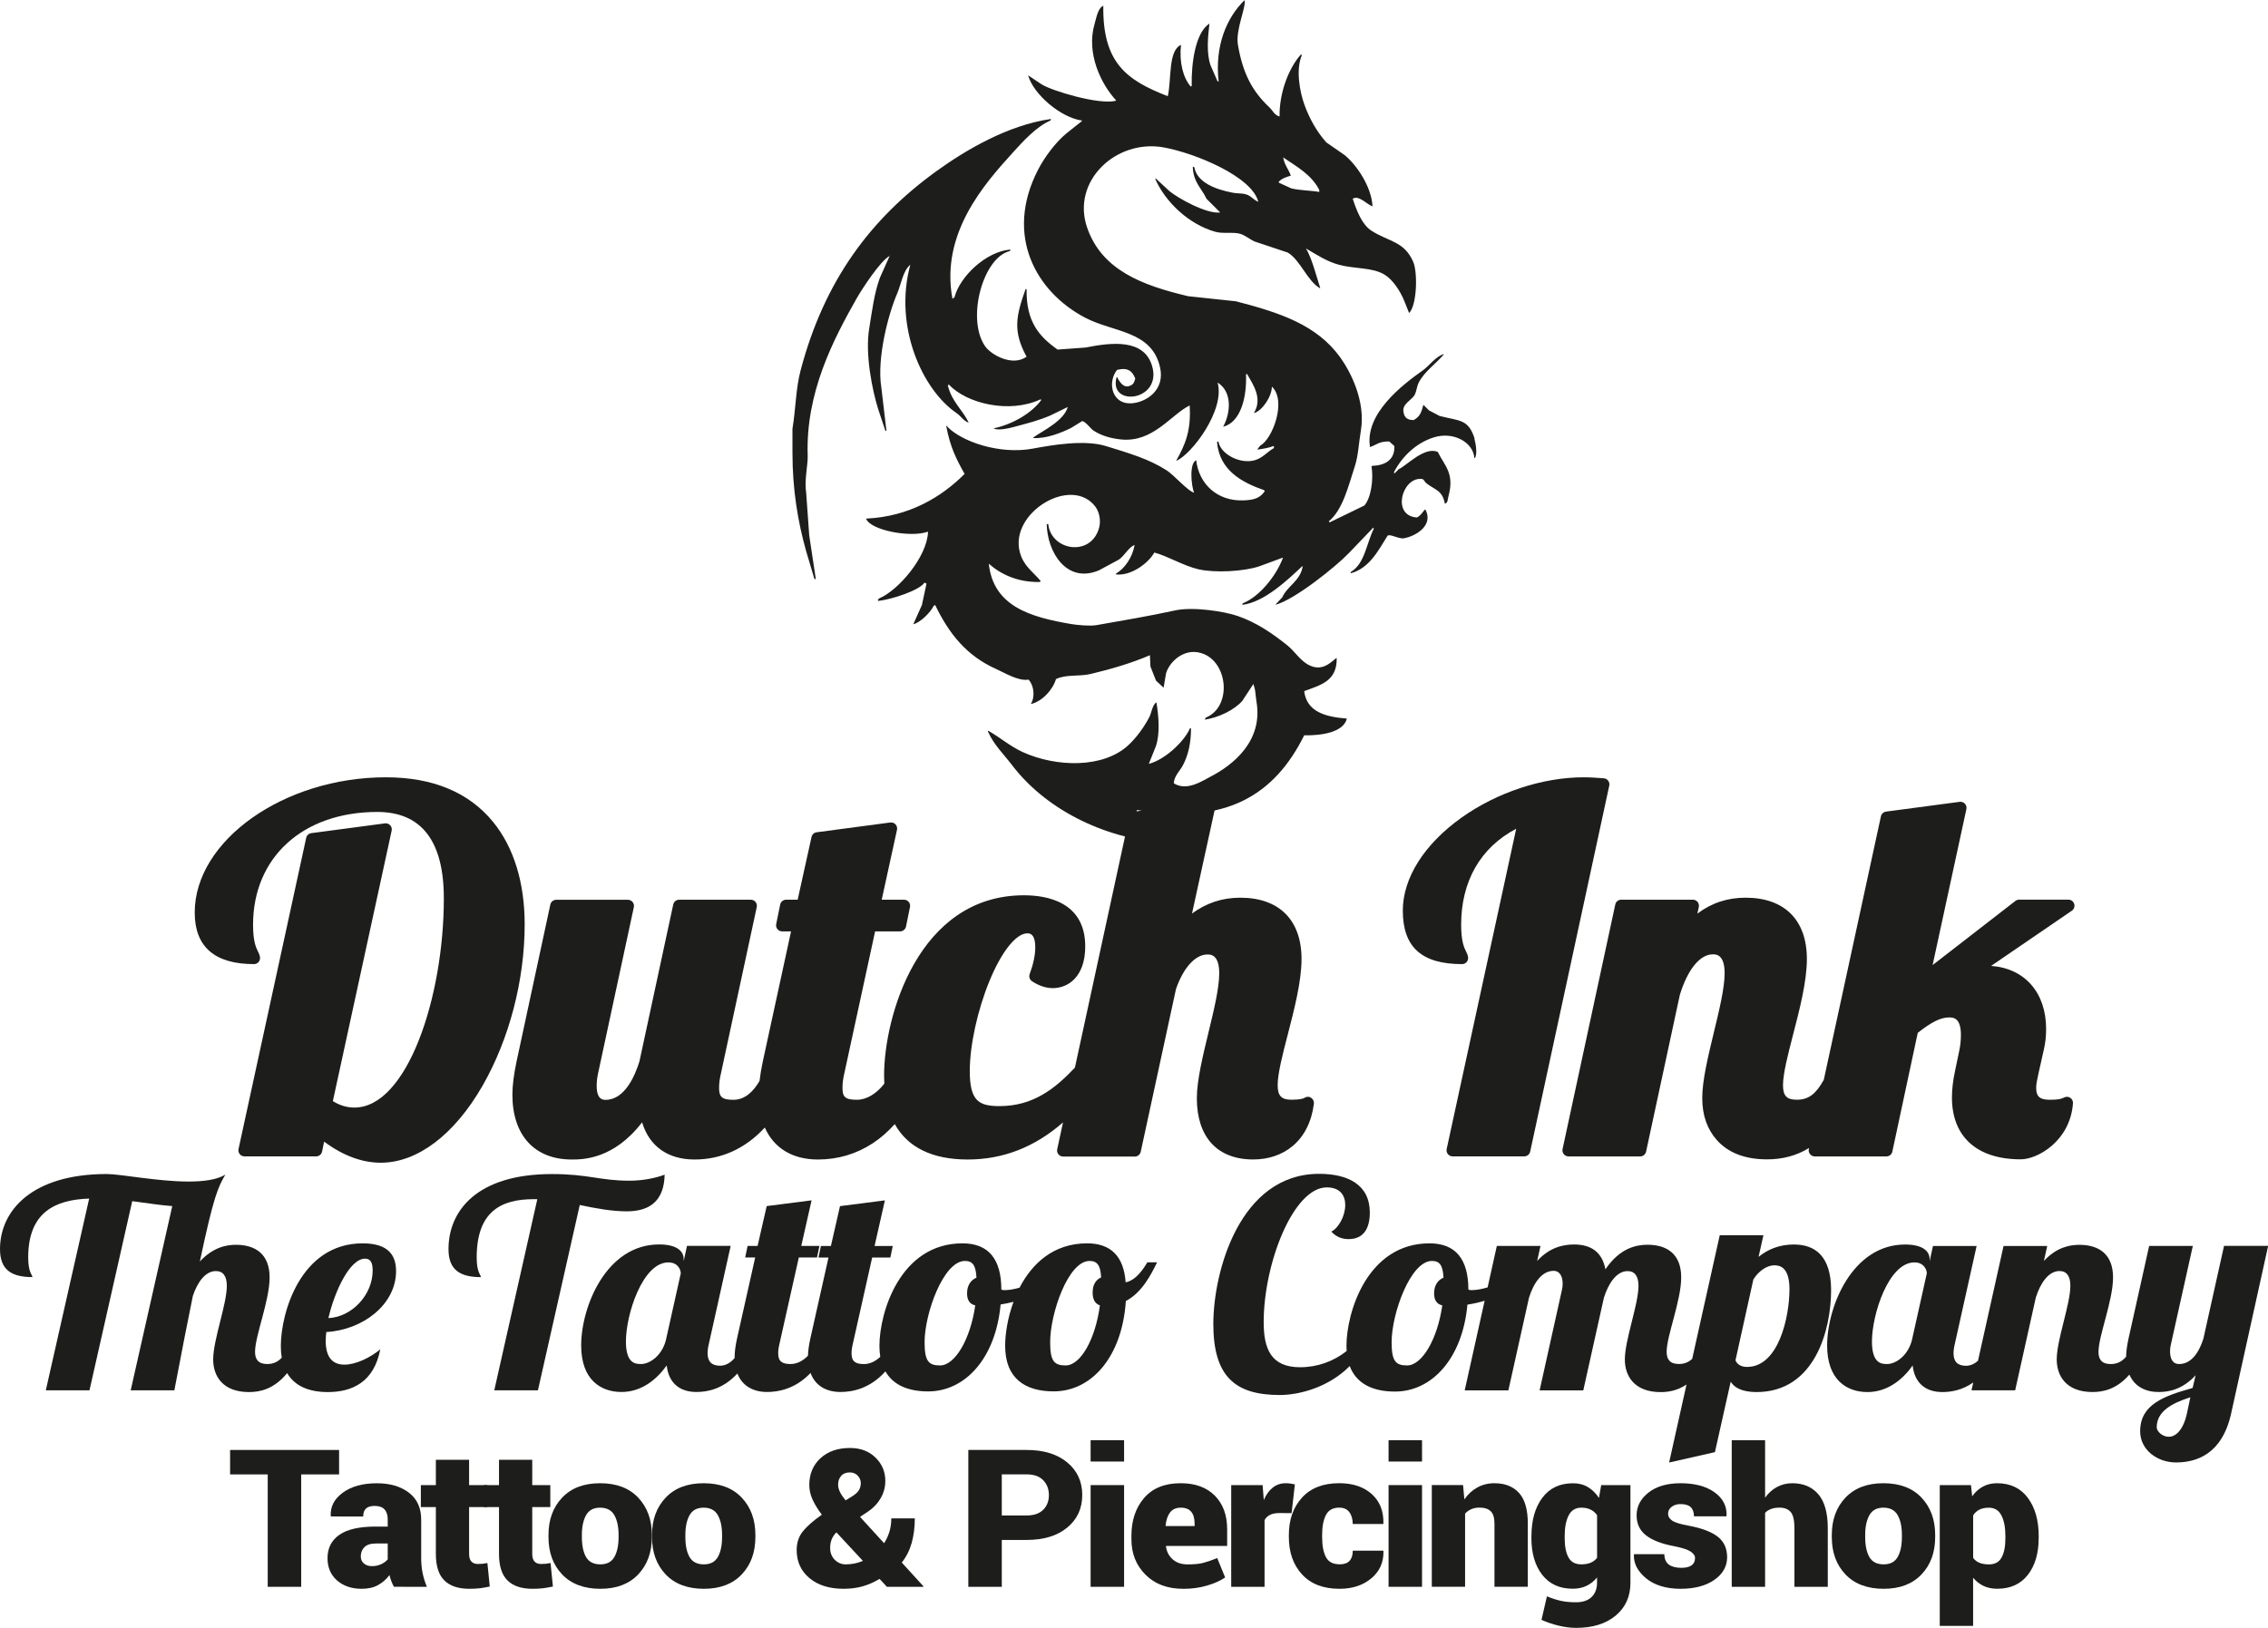
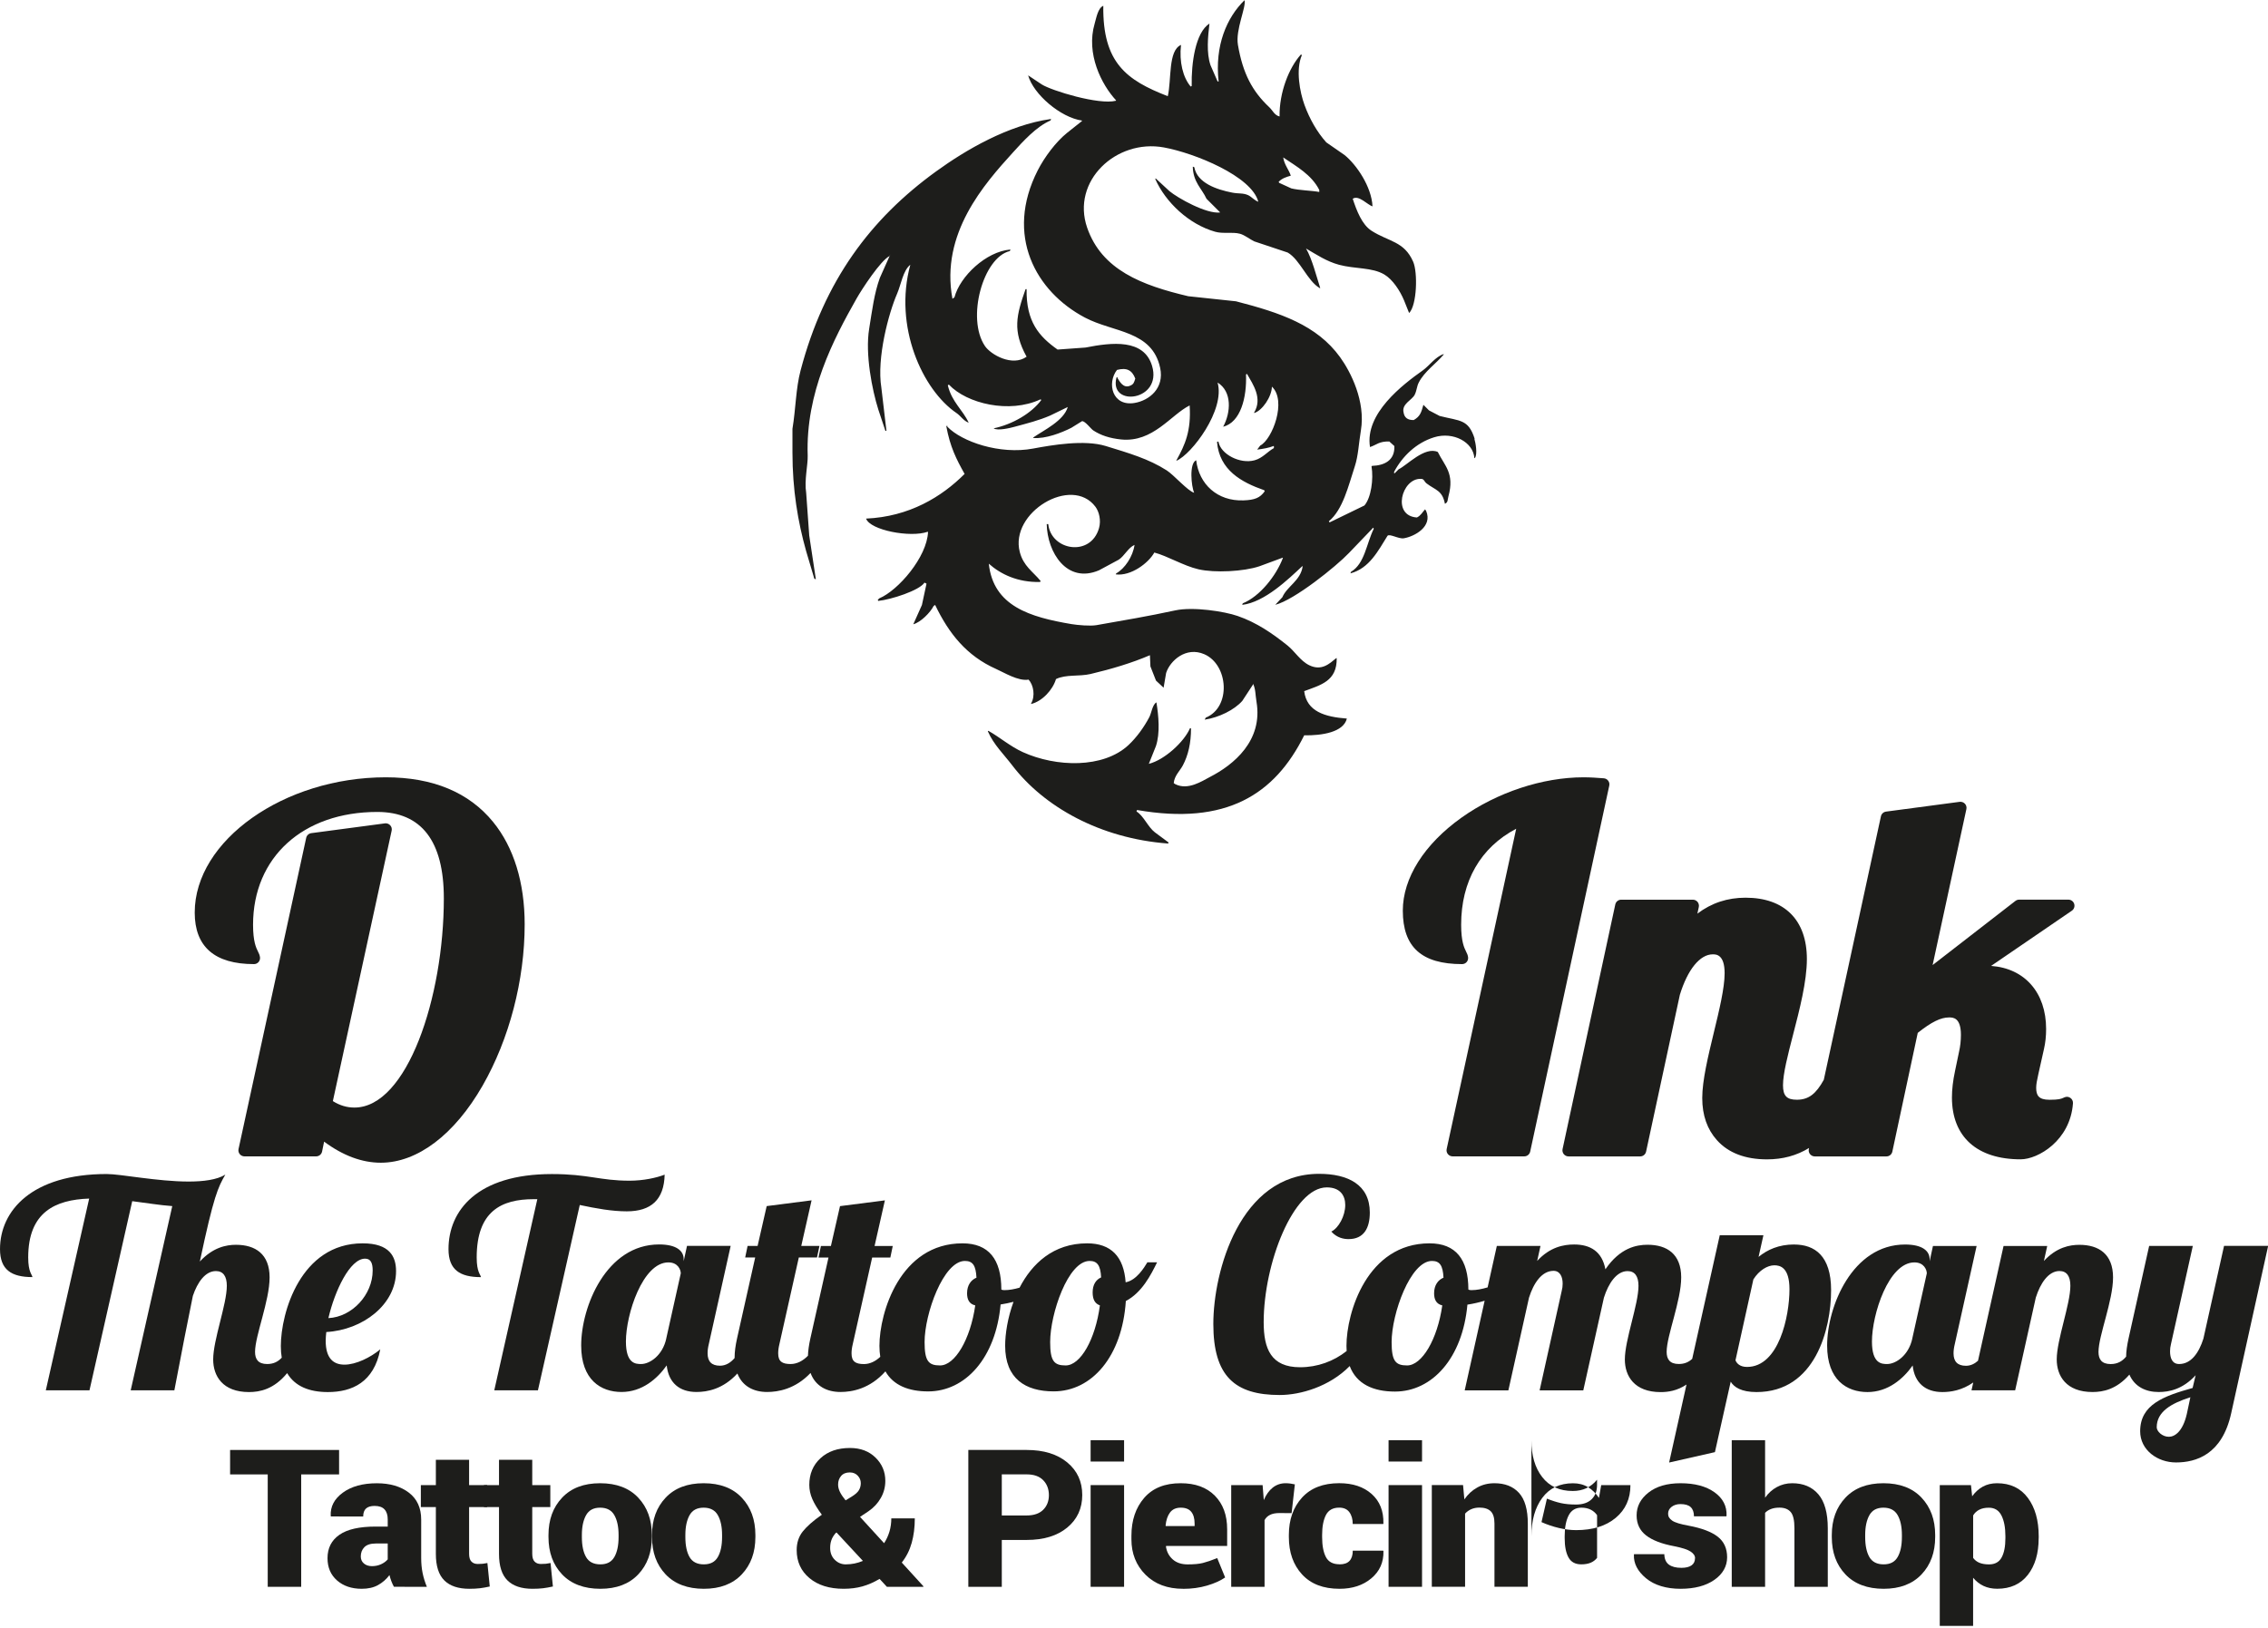
<svg xmlns="http://www.w3.org/2000/svg" id="uuid-6fe1787b-165b-43c1-9423-46bb60c08678" viewBox="0 0 593.67 426.22">
  <defs>
    <style>.uuid-05c0a85a-9f4c-43e9-965a-60fb3418c533{fill:#1d1d1b;}</style>
  </defs>
  <path class="uuid-05c0a85a-9f4c-43e9-965a-60fb3418c533" d="M386.01,114.89c-1.65-5.19-3.82-4.61-9.17-5.98-.93-.49-1.86-.98-2.79-1.46-.49-.49-.97-.98-1.46-1.46-.57,2.06-.88,3.04-2.53,3.99-1.6.03-2.45-.63-2.66-1.99-.55-2.25,2.24-3.24,2.92-4.65.57-1.18.51-2.12,1.06-3.19,1.47-2.88,4.5-4.91,6.51-7.31v-.13c-2.17.69-3.71,3.02-5.45,4.26-5.27,3.74-15.25,11.3-13.83,20.08,1.72-.56,2.35-1.52,5.05-1.46.44.4.89.8,1.33,1.2.14,3.73-2.55,5.08-5.85,5.19-.04.04-.09.09-.13.13.57,3.35-.12,8.22-1.86,10.24-3.01,1.46-6.03,2.93-9.04,4.39h-.13c-.04-.09-.09-.18-.13-.27,3.69-3.05,5.11-9.3,6.78-14.36.92-2.79,1.03-6.03,1.6-9.44,1.25-7.59-2.66-15.29-5.45-19.15-6.08-8.42-15.67-11.64-27.25-14.63-4.17-.44-8.33-.89-12.5-1.33-12.13-2.86-22.63-6.87-26.46-17.95-4.21-12.22,7.62-23.28,20.07-21.01,8.05,1.47,23.03,7.54,24.73,14.23-1.07-.4-1.75-1.31-2.66-1.73-1.34-.61-2.45-.34-4.12-.66-4.15-.8-9.2-2.53-9.97-6.65-.09-.04-.18-.09-.27-.13h-.13c.11,4.07,2.35,5.66,3.59,8.38,1.2,1.2,2.39,2.39,3.59,3.59-3.59.46-11.08-3.76-13.29-5.59-1.2-1.11-2.39-2.22-3.59-3.32-.04.04-.09.09-.13.13,2.7,6.12,8.82,11.88,15.69,13.83,2.07.59,4.51-.01,6.51.53,1.21.33,2.65,1.49,3.72,1.99,2.92.98,5.85,1.95,8.77,2.93,3.27,1.92,5.11,7.41,8.38,9.31h.13c-1.02-3.14-2.12-7.62-3.72-10.37,2.68,1.55,5.32,3.36,8.64,4.26,4.15,1.11,8.66.65,11.83,2.53,2.23,1.32,4.14,4.29,5.18,6.78.44,1.11.89,2.22,1.33,3.32,2.05-2.02,2.29-10.62,1.06-13.43-2.36-5.39-6.35-5.2-10.9-8.11-2.51-1.61-3.9-5.27-4.92-8.38,1.58-1.07,3.87,1.62,5.18,1.99-.25-5.14-4.17-10.88-7.31-13.43-1.6-1.11-3.19-2.22-4.79-3.32-2.42-2.71-4.36-6.11-5.72-9.84-1.18-3.24-2.34-9.19-.66-13.03-.09-.04-.18-.09-.27-.13-3.1,3.42-5.68,9.91-5.58,16.22-1.33-.31-1.81-1.59-2.66-2.39-4.47-4.2-6.95-8.83-8.24-16.36-.68-3.97,2.21-9.88,1.73-11.7-4.65,4.53-7.84,11.91-6.78,21.28h-.27c-.62-1.42-1.24-2.84-1.86-4.26-1.1-3.24-.68-7.47-.27-10.9-3.67,2.32-4.78,10.33-4.65,16.36l-.27.13c-2.02-2.38-3.03-6.46-2.53-10.9-3.42,1.48-2.45,9.1-3.46,13.43-10.81-4.19-17.08-8.75-16.88-23.67-1.41.59-1.8,3.08-2.26,4.65-2.33,7.9,1.8,15.99,5.58,20.08v.13c-4.47,1.16-16.84-2.64-19.41-4.26-1.2-.8-2.39-1.6-3.59-2.39,1.38,4.94,8.47,11.03,14.09,11.84v.13c-1.29,1.02-2.57,2.04-3.86,3.06-2.95,2.36-5.94,6.37-7.71,9.84-8.69,17.03-.53,31.76,12.36,38.56,7.49,3.95,17.56,3.33,19.68,13.16,1.15,5.36-2.88,8.53-6.65,9.18-5.88,1.01-7.35-5.15-4.65-8.64,2.56-.67,3.94.06,4.79,2.26-.3.97-.42,1.5-1.33,1.86-1.79.8-2.74-1.07-3.32-1.99v-.27c-.09.04-.18.09-.27.13-2.07,7.88,12.08,6.15,9.31-3.06-2.13-7.09-10.45-6.17-17.42-4.79-2.44.18-4.87.35-7.31.53-4.84-3.42-8.25-7.29-8.11-15.82h-.27c-2.42,6.85-3.46,10.92.27,17.69-3.75,2.69-9.38-.55-10.9-2.79-4.91-7.25-.48-23.24,6.51-24.87.04-.09.09-.18.13-.27v-.13c-6.36.53-13.17,7.01-14.62,12.5-.18.13-.35.27-.53.4-3.2-17.11,8.38-30.1,15.82-38.3,2.58-2.85,6.16-6.82,9.84-8.38.04-.09.09-.18.13-.27v-.13c-11.23,1.57-22.4,8.16-30.04,13.7-17.19,12.44-29.3,28.62-35.5,52.13-1.27,4.82-1.25,9.97-2.13,15.29v6.25c0,9.64,1.41,18.08,3.59,25.8.71,2.39,1.42,4.79,2.13,7.18.09.04.18.09.27.13h.13c-.58-3.81-1.15-7.62-1.73-11.44-.27-3.72-.53-7.45-.8-11.17-.52-3.24.48-7.41.4-9.71-.58-16.52,6.76-30.48,12.76-41.09,1.46-2.59,6.3-9.97,8.64-11.17.09-.18.18-.35.27-.53-.93,2.08-1.86,4.17-2.79,6.25-1.48,4.1-2,8.42-2.79,13.3-1.09,6.68.79,16.05,2.39,21.14.62,1.86,1.24,3.72,1.86,5.59h.27c-.44-3.77-.89-7.54-1.33-11.3-1.26-7.81,1.93-19.56,4.12-24.6,1.03-2.36,1.55-6.1,3.46-7.58-4.42,16.2,3.19,32.78,12.1,38.83,1.12.76,1.78,2.01,3.19,2.53-1.57-3.38-4.4-5.41-5.45-9.71v-.13c.09-.04.18-.09.27-.13,4.71,5,15.85,7.63,23.93,3.86.09.04.18.09.27.13-2.54,3.49-7.59,6.43-12.5,7.45,1.02.71,4.32-.09,5.45-.4,3.47-.94,6.3-1.64,9.31-2.93,1.55-.75,3.1-1.51,4.65-2.26-1.06,3.61-6.17,6.01-9.04,7.98v.13c3.24.28,7.45-1.38,9.97-2.66.93-.58,1.86-1.15,2.79-1.73.78-.11,2.31,1.99,2.92,2.39,1.96,1.31,4.37,2.09,7.31,2.39,8.36.85,13.03-6.47,17.95-8.91.43,6.65-1.21,10.33-3.46,14.36v.13c4-1.7,12.81-13.31,10.77-20.48,3.82,2.35,3.5,7.8,1.46,11.57,4.59-1.17,6.22-7.69,5.98-13.7.09-.04.18-.09.27-.13,1.57,2.77,4.11,6.36,1.86,10.11v.13c2.1-.6,4.61-4.26,4.65-6.91,3.96,3.7.11,13.82-3.06,15.43-.27.35-.53.71-.8,1.06,1.59-.21,3.02-.45,4.25-.93h.13v.53c-1.71.94-2.93,2.61-5.05,3.19-3.86,1.06-8.86-1.62-9.44-4.79-.04-.04-.09-.09-.13-.13-.09.04-.18.09-.27.13.64,7.39,6.4,10.55,12.36,12.63.04.09.09.18.13.27-1.23,1.75-2.65,2.29-5.58,2.39-6.82.25-11.63-4.25-12.36-10.51-1.88.79-1.28,6.86-.53,8.51-1.61-.39-5.29-4.64-7.18-5.85-4.73-3.03-9.87-4.51-15.95-6.38-5.59-1.72-14.03-.27-19.01.66-8.74,1.65-18.68-1.79-22.47-5.72v-.27c-.09.04-.18.09-.27.13.98,5.41,2.64,8.67,4.79,12.5-5.98,6-14.48,11.2-25.79,11.7,1.06,3.04,11.57,5.04,16.09,3.46h.13c-.25,6.62-7.83,15.36-12.76,17.42-.13.13-.27.27-.4.4.04.09.09.18.13.27,3.32-.33,10.8-2.73,12.1-4.79.18.09.35.18.53.27-.4,1.86-.8,3.72-1.2,5.59-.75,1.68-1.51,3.37-2.26,5.05,1.96-.53,4.46-3.08,5.32-4.79.13-.09.27-.18.4-.27,3.6,7.51,8.26,13.34,15.95,16.76,2.08.92,5.84,3.27,8.51,2.79,1.3,1.41,1.79,4.26.66,6.25v.13c2.89-.68,5.69-3.71,6.51-6.52,2.58-1.28,6.06-.63,9.04-1.33,5.45-1.29,10.81-2.88,15.55-4.92.04.98.09,1.95.13,2.93.49,1.24.97,2.48,1.46,3.72.66.62,1.33,1.24,1.99,1.86.22-1.29.44-2.57.66-3.86,1.02-3.2,5.18-6.98,9.97-4.92,6.35,2.73,7.12,13.88.4,16.62-.09.18-.18.35-.27.53,3.75-.58,7.75-2.55,9.84-4.92.93-1.42,1.86-2.84,2.79-4.26v-.27c.72,1.39.62,2.97.93,4.79,1.71,10.13-5.92,16.45-12.23,19.68-2,1.03-5.7,3.56-9.04,1.86-.13-.09-.27-.18-.4-.27.18-1.97,1.63-3.21,2.39-4.65,1.37-2.59,2.16-5.84,2.13-9.71h-.27c-1.54,3.59-6.71,8.31-10.77,9.31.62-1.55,1.24-3.1,1.86-4.65,1.13-3.38.7-7.96.13-11.44-1.04.55-1.3,2.8-1.86,3.86-1.4,2.66-3.33,5.33-5.45,7.31-6.63,6.19-18.97,5.79-27.65,1.86-3.27-1.48-6.04-3.9-9.04-5.59-.04.04-.09.09-.13.13,1.52,3.5,4.22,6.07,6.38,8.91,8.25,10.83,23,19.16,40.81,20.48.04-.09.09-.18.13-.27-1.2-.89-2.39-1.77-3.59-2.66-1.83-1.4-2.89-4.24-4.79-5.45v-.13c.04-.09.09-.18.13-.27,23.31,4.06,36.03-4.02,43.74-19.55,4.66.07,10.28-.8,11.17-4.39-5.71-.43-10.52-1.82-11.17-7.18,4.32-1.62,8.61-2.6,8.51-8.64h-.13c-1.73,1.41-3.78,3.44-7.05,1.86-2.34-1.13-3.77-3.63-5.72-5.19-3.81-3.04-7.95-5.96-13.03-7.71-3.45-1.2-11.65-2.48-16.35-1.46-7.06,1.53-13.34,2.58-20.61,3.86-1.6.28-4.88,0-6.51-.27-10.83-1.83-20.48-4.66-21.67-15.82,3.12,2.76,7.53,4.92,13.43,4.79.04-.09.09-.18.13-.27-2.04-2.48-4.49-3.89-5.45-7.58-2.7-10.35,13.6-20.15,19.81-11.84.96,1.29,1.51,3.55.93,5.59-2.17,7.62-12.55,5.91-13.29-1.06h-.4c.15,7.41,5.27,15.69,13.69,12.1,1.73-.93,3.46-1.86,5.18-2.79,1.45-.95,2.51-3.18,4.12-3.86-.42,3.03-2.56,6.22-4.79,7.45-.04.09-.09.18-.13.27,4.01.51,8.61-3.01,10.1-5.72,3.52.93,7.62,3.48,11.57,4.39,4.24.97,11.81.6,15.95-.8,2.04-.75,4.08-1.51,6.12-2.26v.13c-1.74,4.59-6.03,10.05-10.5,11.84-.04.13-.09.27-.13.4,5.87-.7,12.08-6.73,15.69-10.11h.13c-.51,3.76-4.1,5.24-5.32,8.11-.62.66-1.24,1.33-1.86,1.99,5-1.26,15.92-10.03,19.28-13.56,2.04-2.13,4.08-4.26,6.12-6.38.04-.09.09-.18.13-.27.09.09.18.18.27.27-1.96,3.95-2.36,9.16-5.98,11.3-.04.13-.09.27-.13.4,4.94-1.31,7.25-5.92,9.7-9.84.55-.6,2.95.88,4.25.66,2.8-.46,7.63-3.06,5.85-7.18-.09-.13-.18-.27-.27-.4-.76.81-1.07,1.58-2.13,2.13-6.61-.41-4.01-10.2.93-10.11.97-.07.92.68,1.6,1.2,2.31,1.76,4.12,1.79,4.79,5.32.85-.37.67-1.04.93-1.99,1.63-6.02-.99-7.89-2.79-11.57-3.41-1.55-8.12,3.53-10.24,4.52-.35.35-.71.71-1.06,1.06h-.13v-.4c2.16-4.05,5.77-7.59,10.5-9.04,4.99-1.53,10.21,1.28,10.5,5.45h.13c.76-1.05.16-4.12-.13-5.05ZM337.88,46.01c-.5-1.62-1.67-2.76-1.99-4.79,3.54,2.4,7.43,4.54,9.44,8.51v.53c-2.05-.38-5.1-.4-7.31-.93-1.06-.49-2.13-.98-3.19-1.46-.04-.09-.09-.18-.13-.27.89-.92,2.04-1.28,3.19-1.6Z" />
  <path class="uuid-05c0a85a-9f4c-43e9-965a-60fb3418c533" d="M129.07,215.2c-6.33-7.75-15.78-11.68-28.08-11.68-26.65,0-50.02,16.54-50.02,35.41,0,8.96,5.22,13.5,15.52,13.5.45,0,.88-.19,1.18-.53.3-.34.44-.79.39-1.24-.07-.59-.29-1.05-.54-1.54-.48-.97-1.28-2.59-1.28-6.99,0-17.67,13.07-29.54,32.52-29.54,11.56,0,17.42,7.61,17.42,22.62,0,25.91-9.61,54.78-23.41,54.78-1.96,0-3.82-.55-5.64-1.69l15.39-70.81c.11-.51-.03-1.03-.38-1.41-.35-.38-.87-.57-1.38-.5l-19.27,2.56c-.66.09-1.2.58-1.34,1.24l-17.71,81.47c-.1.47.01.96.32,1.33.3.37.76.59,1.24.59h18.75c.75,0,1.41-.53,1.56-1.27l.53-2.59c4.94,3.67,9.93,5.52,14.84,5.52,9.58,0,19.29-7.35,26.64-20.17,7-12.22,11.02-27.62,11.02-42.26,0-10.91-2.86-20.18-8.27-26.8Z" />
-   <path class="uuid-05c0a85a-9f4c-43e9-965a-60fb3418c533" d="M343.2,287.41c-.52-.33-1.19-.32-1.71.02-.35.23-1.24.51-3.43.51-2.64,0-3.62-1.03-3.62-3.79,0-3.05,1.28-8.01,2.64-13.26,1.69-6.53,3.61-13.92,3.61-19.79,0-10.21-5.85-16.06-16.04-16.06-4.69,0-8.86,1.37-12.63,4.15l5.98-27.34c.11-.51-.03-1.03-.38-1.41-.35-.38-.86-.57-1.38-.5l-19.27,2.56c-.66.09-1.2.58-1.34,1.24l-14.26,65.79c-5.22,5.54-10.96,10.08-19.73,10.08-5.38,0-7.79-1.32-7.79-9.17,0-6.72,2.02-15.97,5.14-23.56,3.17-7.72,6.98-12.51,9.94-12.51.51,0,2.06,0,2.06,3.66,0,2.02-.49,4.38-1.46,7.01-.26.69,0,1.47.62,1.88,1.79,1.18,3.67,1.8,5.43,1.8,3.92,0,8.49-2.86,8.49-10.94,0-11.64-10.05-13.37-16.04-13.37-27.66,0-36.61,31.79-36.61,47.19,0,.73.02,1.44.06,2.13-2.03,2.62-4.62,4.22-7.2,4.22-3.18,0-3.75-.83-3.75-3.15,0-1.16.15-2.34.48-3.76l8.06-37.18h6.53c.75,0,1.41-.53,1.56-1.27l1.04-5.12c.09-.47-.02-.95-.33-1.32-.3-.37-.75-.58-1.23-.58h-5.84l4-18.31c.11-.51-.03-1.03-.38-1.41s-.86-.57-1.38-.5l-19.27,2.56c-.66.09-1.2.58-1.34,1.23l-3.63,16.43h-3.02c-.75,0-1.41.53-1.56,1.27l-1.04,5.12c-.09.47.02.95.33,1.32.3.37.75.58,1.23.58h2.33l-7.4,34.08c-.39,1.86-.67,3.53-.85,5.07-1.53,2.65-3.74,4.95-6.84,4.95s-3.75-.83-3.75-3.15c0-1.16.15-2.34.49-3.77l9.37-43.55c.1-.47-.02-.96-.32-1.33s-.76-.59-1.24-.59h-18.75c-.75,0-1.39.52-1.55,1.25l-8.84,41.06c-1.17,3.8-3.86,10.09-8.88,10.09-.63,0-2.32,0-2.32-3.66,0-1.03.11-2.07.36-3.25l9.37-43.55c.1-.47-.02-.96-.32-1.33s-.76-.59-1.24-.59h-18.75c-.75,0-1.39.52-1.55,1.25l-8.85,41.13c-.72,3.42-1.08,6.25-1.08,8.66,0,10.62,5.8,16.96,15.52,16.96,2.84,0,10.96,0,18.43-9.74,1.87,6.24,6.72,9.74,13.73,9.74s13.31-2.85,18.39-8.37c2.36,5.36,7.2,8.37,13.9,8.37,5.24,0,10.09-1.44,14.4-4.28,2.06-1.36,3.96-3.03,5.72-4.99,3.4,6.1,9.83,9.27,19.07,9.27s17.52-3.2,24.97-9.71l-1.52,7.02c-.1.47.01.96.32,1.33.3.37.76.59,1.24.59h18.75c.75,0,1.39-.52,1.55-1.25l9.22-42.57c1.92-5.61,5.07-9.09,8.23-9.09.85,0,3.1,0,3.1,4.95,0,3.85-1.43,9.77-2.82,15.49-1.49,6.18-3.04,12.56-3.04,17.17,0,10.21,5.37,16.06,14.74,16.06,4.01,0,7.58-1.21,10.33-3.51,3.05-2.54,4.97-6.37,5.57-11.08.08-.61-.21-1.22-.73-1.55Z" />
  <path class="uuid-05c0a85a-9f4c-43e9-965a-60fb3418c533" d="M420.96,204.41c-.27-.37-.7-.6-1.16-.63-1.69-.13-3.44-.26-5.32-.26-10.7,0-22.63,3.95-31.92,10.56-9.76,6.95-15.36,15.82-15.36,24.34,0,9.56,4.93,14.01,15.52,14.01.45,0,.88-.19,1.18-.53.3-.34.44-.79.39-1.24-.07-.59-.29-1.05-.54-1.54-.48-.97-1.28-2.59-1.28-6.99,0-11.43,5.09-20.25,14.41-25.14l-18.2,83.86c-.1.47.01.96.32,1.33s.76.59,1.24.59h18.75c.75,0,1.39-.52,1.55-1.25l20.7-95.82c.1-.45,0-.92-.28-1.29Z" />
  <path class="uuid-05c0a85a-9f4c-43e9-965a-60fb3418c533" d="M541.96,287.47c-.45-.32-1.03-.39-1.54-.17l-.29.13c-.63.28-1.18.52-3.65.52-2.91,0-3.49-1.21-3.49-3.15,0-.94.22-1.96.44-2.95.06-.28.12-.56.17-.81l1.43-6.39c.37-1.59.56-3.35.56-5.23,0-9.54-5.6-15.88-14.4-16.52l21.13-14.45c.57-.39.83-1.11.62-1.78s-.82-1.12-1.52-1.12h-12.89c-.35,0-.69.12-.97.33l-21.68,16.8,8.84-40.83c.11-.51-.03-1.03-.38-1.41-.35-.38-.86-.56-1.38-.5l-19.27,2.56c-.66.09-1.2.58-1.34,1.24l-14.95,68.97c-2,3.63-3.92,5.23-7.06,5.23-2.64,0-3.62-1.03-3.62-3.79,0-3.05,1.28-8.01,2.64-13.26,1.69-6.52,3.61-13.92,3.61-19.79,0-10.21-5.85-16.06-16.04-16.06-4.75,0-8.91,1.37-12.62,4.17l.37-1.73c.1-.47-.02-.96-.32-1.33s-.76-.59-1.24-.59h-18.75c-.75,0-1.39.52-1.55,1.25l-13.8,64.05c-.1.47.02.96.32,1.33.3.37.76.59,1.24.59h18.75c.75,0,1.39-.52,1.55-1.25l8.84-41.06c2.04-6.64,5.26-10.6,8.62-10.6.85,0,3.1,0,3.1,4.95,0,3.85-1.43,9.77-2.82,15.49-1.49,6.18-3.04,12.56-3.04,17.17s1.33,8.23,3.84,11.04c2.99,3.34,7.4,5.03,13.11,5.03,4.12,0,7.74-.98,11.01-2.98l-.06.29c-.1.47.01.96.32,1.33s.76.59,1.24.59h18.75c.75,0,1.4-.52,1.55-1.26l6.65-31.09c3.61-2.86,6.01-4.04,8.2-4.04,1.01,0,3.1,0,3.1,4.56,0,1.53-.17,3.04-.49,4.42l-1.04,4.99c-.55,2.57-.82,4.86-.82,6.99,0,10.29,6.56,16.19,17.99,16.19,4.54,0,12.99-4.9,13.69-14.67.04-.55-.21-1.08-.66-1.4Z" />
  <path class="uuid-05c0a85a-9f4c-43e9-965a-60fb3418c533" d="M103.67,332.8c0-3.78-1.67-7.26-8.73-7.26-16.27,0-21.43,18.22-21.43,26.91,0,1.09.08,2.1.24,3.03-.98,1.05-2.16,1.66-3.81,1.66-2.38,0-3.18-1.29-3.18-3.18,0-4.23,3.81-13.38,3.81-19.5s-3.73-8.54-8.81-8.54c-2.54,0-6.03.68-9.45,4.38,3.65-17.24,4.76-19.43,6.67-22.75-2.22,1.36-5.72,1.81-9.61,1.81-8.1,0-17.78-1.97-21.43-1.97-19.61,0-27.94,9.6-27.94,19.66,0,5.44,3.02,7.33,8.49,7.33-.08-.68-1.11-1.28-1.11-5.14,0-11.87,7.06-15.12,15.96-15.42l-11.35,50.2h11.43l11.19-49.52c3.65.45,7.22,1.06,10.48,1.29l-10.88,48.23h11.43c1.91-10.05,3.49-18.14,4.84-24.72,1.19-3.55,3.25-6.5,6.03-6.5,1.91,0,2.86,1.36,2.86,3.86,0,4.84-3.57,14.14-3.57,19.28,0,4.31,2.46,8.54,9.37,8.54,2.83,0,6.52-.72,9.99-4.96,2.03,3.45,5.8,4.96,10.65,4.96,6.35,0,12.07-2.57,13.73-11.19-2.54,2.12-6.35,4.01-9.37,4.01-2.78,0-4.92-1.51-4.92-6.27,0-.68.08-1.51.16-2.27,9.53-.53,18.26-7.18,18.26-15.95ZM95.57,329.55c1.51,0,1.98,1.21,1.98,3.1,0,6.35-5.4,12.17-11.59,12.47,1.67-7.18,5.64-15.57,9.6-15.57Z" />
  <path class="uuid-05c0a85a-9f4c-43e9-965a-60fb3418c533" d="M174,307.55c-2.14.83-5.56,1.59-9.21,1.59-7.78,0-10.72-1.74-20.32-1.74-19.61,0-27.07,9.6-27.07,19.66,0,5.44,3.02,7.33,8.49,7.33-.08-.68-1.11-1.28-1.11-5.14,0-12.17,6.51-15.27,14.92-15.27h.95l-11.27,50.05h11.43l10.95-48.53c4.29.91,8.41,1.66,12.3,1.66,6.35,0,9.76-3.02,9.92-9.6Z" />
  <path class="uuid-05c0a85a-9f4c-43e9-965a-60fb3418c533" d="M294.65,335.75c-.48-6.73-3.81-10.21-10.08-10.21-8.87,0-14.44,5.34-17.69,11.61-1.39.4-2.72.64-3.9.64-.24,0-.56,0-.87-.15,0-7.94-3.33-12.1-10.16-12.1-16.35,0-21.75,18.14-21.75,26.84,0,1.03.08,1.98.22,2.87-1.25,1.18-2.73,1.9-4.27,1.9-2.22,0-3.25-.68-3.25-2.8,0-.68.08-1.44.32-2.42l5.08-22.68h4.76l.63-3.02h-4.76l2.7-11.94-11.75,1.51-2.38,10.43h-2.62l-.63,3.02h2.62l-4.76,21.24c-.36,1.64-.58,3.15-.62,4.48-1.3,1.34-2.89,2.17-4.54,2.17-2.22,0-3.25-.68-3.25-2.8,0-.68.08-1.44.32-2.42l5.08-22.68h4.76l.64-3.02h-4.76l2.7-11.94-11.75,1.51-2.38,10.43h-2.62l-.63,3.02h2.62l-4.76,21.24c-.4,1.81-.63,3.48-.63,4.91,0,.06,0,.12,0,.18-1.05,1.23-2.32,2.01-3.82,2.01-2.22,0-3.25-1.13-3.25-3.25,0-.68.08-1.44.32-2.42l5.72-25.7h-11.43l-.87,4.01v-.53c0-2.19-1.9-3.86-6.43-3.86-13.81,0-20.4,16.25-20.4,26.46,0,9,5.16,12.17,10.56,12.17s9.37-3.48,11.83-6.96c.48,4.54,3.33,6.96,7.78,6.96,2.85,0,6.95-.74,10.72-4.84,1.3,3.35,4.26,4.84,7.78,4.84,2.88,0,7.37-.76,11.37-4.98,1.27,3.45,4.26,4.98,7.84,4.98,2.97,0,7.66-.8,11.76-5.4,2.09,3.7,6.15,5.25,11.18,5.25,9.76,0,17.7-8.77,18.97-22.76,1.16-.18,2.29-.42,3.38-.7-1.55,4.21-2.19,8.45-2.19,11.51,0,8.62,5.32,11.94,12.7,11.94,10,0,17.94-9.15,18.89-23.66,4.21-2.19,6.59-6.88,8.18-10.13h-2.54c-.87,1.44-2.86,4.69-5.64,5.22ZM174.4,350.49c-.95,4.38-4.29,6.65-6.59,6.65-1.43,0-3.97-.08-3.97-5.9,0-7.11,4.37-20.71,11.11-20.71,2.54,0,3.25,1.97,3.25,2.87l-3.81,17.09ZM255.28,341.79c-1.27,8.92-5.32,15.72-9.21,15.72-3.02,0-4.05-1.13-4.05-6.12,0-7.41,4.92-21.24,10.56-21.24,2.06,0,2.86,1.21,3.02,4.38-1.43.6-2.46,1.97-2.46,4.08,0,1.51.48,2.8,2.14,3.18ZM287.91,341.79c-1.19,8.92-5.08,15.72-8.97,15.72-3.02,0-4.05-1.13-4.05-6.12,0-7.41,4.68-21.24,10.32-21.24,1.98,0,2.86,1.13,3.02,4.31-1.35.6-2.22,1.89-2.22,3.93,0,1.89.64,2.95,1.91,3.4Z" />
  <path class="uuid-05c0a85a-9f4c-43e9-965a-60fb3418c533" d="M469.61,325.84c-3.97,0-6.99,1.36-9.29,3.25l1.27-5.67h-11.43l-7.21,32.36c-.92.86-2.03,1.35-3.51,1.35-2.38,0-3.18-1.29-3.18-3.18,0-4.23,3.81-13.38,3.81-19.5s-3.73-8.54-8.81-8.54c-2.94,0-7.22.83-11.03,6.43-.87-4.69-3.97-6.5-8.18-6.5-2.78,0-6.35.68-9.68,4.31l.87-3.93h-11.43l-2.41,10.85c-1.48.44-2.92.72-4.17.72-.24,0-.56,0-.87-.15,0-7.94-3.33-12.1-10.16-12.1-16.35,0-21.75,18.14-21.75,26.84,0,.46.02.91.05,1.35-3.39,2.69-7.64,4.25-12.19,4.25-7.62,0-9.53-4.84-9.53-11.79,0-15.42,7.78-35.3,16.51-35.3,3.57,0,4.84,2.19,4.84,4.61,0,2.87-1.75,6.05-3.65,6.96,1.51,1.66,3.25,1.97,4.52,1.97,4.05,0,5.56-2.95,5.56-6.96,0-7.33-5.79-10.13-13.26-10.13-20.8,0-27.7,25.63-27.7,39.31s5.64,18.6,17.38,18.6c5.42,0,13.06-2.21,18.32-7.58,1.79,4.74,6.21,6.68,11.84,6.68,9.76,0,17.7-8.77,18.97-22.76,1.55-.24,3.07-.59,4.51-1.02l-5.22,23.47h11.43l5.4-24.27c1.19-3.78,3.33-7.03,6.43-7.03,1.75,0,2.38,1.66,2.38,3.33,0,.68-.08,1.29-.24,1.89l-5.79,26.08h11.43l5.4-24.27c1.19-3.78,3.33-6.96,6.19-6.96,1.91,0,2.86,1.36,2.86,3.86,0,4.84-3.57,14.14-3.57,19.28,0,4.31,2.46,8.54,9.37,8.54,1.96,0,4.34-.35,6.77-1.98l-4.55,20.42,11.99-2.72,4.13-18.45c.87,1.44,2.78,2.72,6.75,2.72,15.4,0,19.53-16.48,19.53-26.69,0-9-4.29-11.94-9.68-11.94ZM377.53,341.79c-1.27,8.92-5.32,15.72-9.21,15.72-3.02,0-4.05-1.13-4.05-6.12,0-7.41,4.92-21.24,10.56-21.24,2.06,0,2.86,1.21,3.02,4.38-1.43.6-2.46,1.97-2.46,4.08,0,1.51.48,2.8,2.14,3.18ZM457.3,357.9c-1.83,0-2.7-.91-3.02-1.74l4.68-21.17c1.51-2.42,3.73-3.7,5.48-3.7,1.43,0,3.97.45,3.97,6.27,0,7.11-2.78,20.34-11.11,20.34Z" />
  <path class="uuid-05c0a85a-9f4c-43e9-965a-60fb3418c533" d="M582.16,326.22l-5.4,24.27c-1.19,3.78-3.25,6.65-6.35,6.65-1.83,0-2.38-1.59-2.38-3.33,0-.6.08-1.29.24-1.89l5.72-25.7h-11.43l-5.4,24.27c-.38,1.73-.61,3.33-.63,4.72-1.02,1.22-2.27,1.94-4.05,1.94-2.38,0-3.18-1.29-3.18-3.18,0-4.23,3.81-13.38,3.81-19.5s-3.73-8.54-8.81-8.54c-2.46,0-5.95.6-9.29,4.23l.87-3.93h-11.43l-6.69,30.05c-.91.82-1.96,1.32-3.15,1.32-2.22,0-3.25-1.13-3.25-3.25,0-.68.08-1.44.32-2.42l5.72-25.7h-11.43l-.87,4.01v-.53c0-2.19-1.91-3.86-6.43-3.86-13.81,0-20.4,16.25-20.4,26.46,0,9,5.16,12.17,10.56,12.17s9.37-3.48,11.83-6.96c.48,4.54,3.33,6.96,7.78,6.96,2.19,0,5.13-.44,8.08-2.51l-.46,2.05h11.43l5.4-24.27c1.19-3.78,3.33-6.96,6.19-6.96,1.91,0,2.86,1.36,2.86,3.86,0,4.84-3.57,14.14-3.57,19.28,0,4.31,2.46,8.54,9.37,8.54,2.74,0,6.28-.68,9.65-4.56,1.36,3.14,4.24,4.56,7.66,4.56,2.7,0,6.27-.68,9.68-4.39l-.79,3.33c-7.54,2.12-13.73,4.31-13.73,11.34,0,4.91,4.53,8.16,9.37,8.16,5.24,0,12.07-2.04,14.45-12.85l9.68-43.85h-11.51ZM500.56,350.49c-.95,4.38-4.29,6.65-6.59,6.65-1.43,0-3.97-.08-3.97-5.9,0-7.11,4.37-20.71,11.11-20.71,2.54,0,3.25,1.97,3.25,2.87l-3.81,17.09ZM572.4,370.29c-1.03,4.46-3.1,5.9-4.68,5.9-1.75,0-3.18-1.44-3.18-2.49,0-4.08,3.81-6.27,8.81-7.86l-.95,4.46Z" />
  <path class="uuid-05c0a85a-9f4c-43e9-965a-60fb3418c533" d="M88.76,386.04h-9.92v29.43h-8.76v-29.43h-9.85v-6.4h28.53v6.4Z" />
  <path class="uuid-05c0a85a-9f4c-43e9-965a-60fb3418c533" d="M103.11,415.45c-.24-.43-.46-.9-.66-1.43-.2-.53-.37-1.07-.5-1.62-.83,1.1-1.83,1.97-3,2.62-1.17.65-2.59.97-4.26.97-2.65,0-4.81-.73-6.47-2.19-1.66-1.46-2.49-3.4-2.49-5.83,0-2.64,1.04-4.68,3.11-6.12,2.08-1.44,5.23-2.15,9.47-2.15h3.18v-1.89c0-1.13-.28-2-.84-2.61-.56-.61-1.43-.91-2.6-.91-1,0-1.74.23-2.24.68-.49.45-.74,1.15-.74,2.1l-8.45-.02-.05-.15c-.12-2.43.94-4.46,3.18-6.09,2.24-1.63,5.2-2.45,8.89-2.45,3.45,0,6.24.82,8.39,2.46,2.14,1.64,3.22,3.99,3.22,7.04v10.04c0,1.43.12,2.75.37,3.96.25,1.21.62,2.42,1.12,3.62l-8.63-.02ZM97.35,410.06c.86,0,1.65-.16,2.38-.49.72-.33,1.31-.75,1.76-1.28v-4.16h-3.1c-1.38,0-2.38.32-3.01.96-.63.64-.94,1.45-.94,2.44,0,.75.27,1.37.81,1.83s1.24.7,2.11.7Z" />
  <path class="uuid-05c0a85a-9f4c-43e9-965a-60fb3418c533" d="M122.79,382.22v6.62h4.73v5.76h-4.73v12.21c0,.95.2,1.64.61,2.05.4.42.95.63,1.64.63.55,0,.99-.02,1.31-.05.32-.03.73-.1,1.23-.2l.62,6.15c-.96.21-1.83.37-2.61.46s-1.69.14-2.74.14c-2.88,0-5.06-.73-6.54-2.19-1.48-1.46-2.22-3.77-2.22-6.94v-12.26h-3.93v-5.76h3.93v-6.62h8.71Z" />
  <path class="uuid-05c0a85a-9f4c-43e9-965a-60fb3418c533" d="M139.32,382.22v6.62h4.73v5.76h-4.73v12.21c0,.95.2,1.64.61,2.05.4.42.95.63,1.64.63.55,0,.99-.02,1.31-.05.32-.03.73-.1,1.23-.2l.62,6.15c-.96.21-1.83.37-2.61.46s-1.69.14-2.74.14c-2.88,0-5.06-.73-6.54-2.19-1.48-1.46-2.22-3.77-2.22-6.94v-12.26h-3.93v-5.76h3.93v-6.62h8.71Z" />
  <path class="uuid-05c0a85a-9f4c-43e9-965a-60fb3418c533" d="M143.57,401.91c0-4,1.19-7.26,3.57-9.78,2.38-2.52,5.69-3.78,9.95-3.78s7.6,1.26,9.97,3.78c2.38,2.52,3.57,5.78,3.57,9.78v.52c0,4.02-1.19,7.28-3.57,9.79s-5.68,3.77-9.92,3.77-7.62-1.26-10-3.77c-2.38-2.51-3.57-5.77-3.57-9.79v-.52ZM152.31,402.43c0,2.23.37,3.98,1.1,5.25.73,1.27,1.98,1.91,3.73,1.91s2.93-.64,3.67-1.92c.74-1.28,1.11-3.03,1.11-5.24v-.52c0-2.17-.37-3.9-1.11-5.2-.74-1.3-1.98-1.96-3.72-1.96s-2.95.66-3.68,1.97c-.73,1.31-1.1,3.04-1.1,5.19v.52Z" />
  <path class="uuid-05c0a85a-9f4c-43e9-965a-60fb3418c533" d="M170.67,401.91c0-4,1.19-7.26,3.57-9.78,2.38-2.52,5.69-3.78,9.95-3.78s7.6,1.26,9.97,3.78c2.38,2.52,3.57,5.78,3.57,9.78v.52c0,4.02-1.19,7.28-3.57,9.79s-5.68,3.77-9.92,3.77-7.62-1.26-10-3.77c-2.38-2.51-3.57-5.77-3.57-9.79v-.52ZM179.4,402.43c0,2.23.37,3.98,1.1,5.25.73,1.27,1.98,1.91,3.73,1.91s2.93-.64,3.67-1.92c.74-1.28,1.11-3.03,1.11-5.24v-.52c0-2.17-.37-3.9-1.11-5.2-.74-1.3-1.98-1.96-3.72-1.96s-2.95.66-3.68,1.97c-.73,1.31-1.1,3.04-1.1,5.19v.52Z" />
  <path class="uuid-05c0a85a-9f4c-43e9-965a-60fb3418c533" d="M215.12,396.59c-1.1-1.48-1.93-2.83-2.47-4.06-.54-1.23-.81-2.48-.81-3.74,0-2.85.97-5.18,2.92-6.98,1.95-1.8,4.52-2.69,7.73-2.69,2.74,0,4.97.84,6.68,2.51,1.71,1.67,2.57,3.71,2.57,6.1,0,1.61-.39,3.1-1.18,4.48-.78,1.38-1.85,2.53-3.19,3.45l-2.25,1.5,6.3,6.89c.6-.92,1.07-1.93,1.4-3.03.33-1.1.49-2.26.49-3.47h6.15c0,2.33-.27,4.46-.81,6.4-.54,1.94-1.41,3.66-2.6,5.17l5.68,6.23-.05.12h-9.53l-1.91-2.07c-1.5.89-2.99,1.54-4.48,1.96-1.49.42-3.13.63-4.92.63-3.76,0-6.74-.94-8.97-2.81s-3.33-4.31-3.33-7.33c0-1.9.53-3.52,1.59-4.86s2.7-2.78,4.92-4.34l.08-.05ZM221.42,409.59c.74,0,1.49-.07,2.24-.22.75-.15,1.49-.38,2.21-.69l-6.9-7.43-.23.15c-.53.62-.91,1.24-1.12,1.86-.22.62-.32,1.29-.32,2.03,0,1.26.4,2.3,1.2,3.1.8.8,1.78,1.21,2.93,1.21ZM219.38,388.69c0,.64.16,1.29.49,1.96.33.66.82,1.39,1.47,2.18l1.55-.94c.96-.59,1.61-1.16,1.94-1.72.33-.56.49-1.17.49-1.85,0-.72-.26-1.37-.79-1.94-.53-.57-1.22-.86-2.08-.86-.98,0-1.74.3-2.27.91-.53.61-.8,1.36-.8,2.26Z" />
  <path class="uuid-05c0a85a-9f4c-43e9-965a-60fb3418c533" d="M262.23,403.19v12.28h-8.76v-35.83h15.27c4.46,0,8,1.09,10.62,3.26,2.62,2.17,3.93,5.02,3.93,8.53s-1.31,6.37-3.93,8.53c-2.62,2.16-6.16,3.24-10.62,3.24h-6.51ZM262.23,396.79h6.51c1.89,0,3.34-.5,4.33-1.49.99-.99,1.49-2.27,1.49-3.83s-.5-2.9-1.49-3.91c-.99-1.02-2.43-1.53-4.33-1.53h-6.51v10.75Z" />
  <path class="uuid-05c0a85a-9f4c-43e9-965a-60fb3418c533" d="M294.24,382.67h-8.76v-5.59h8.76v5.59ZM294.24,415.47h-8.76v-26.63h8.76v26.63Z" />
  <path class="uuid-05c0a85a-9f4c-43e9-965a-60fb3418c533" d="M309.7,415.99c-4.12,0-7.4-1.23-9.86-3.69-2.45-2.46-3.68-5.55-3.68-9.25v-.94c0-4.05,1.12-7.36,3.35-9.93,2.23-2.57,5.42-3.84,9.57-3.83,3.79,0,6.76,1.08,8.91,3.25s3.23,5.1,3.23,8.81v4.36h-15.97l-.05.15c.19,1.36.78,2.48,1.76,3.36.98.88,2.29,1.32,3.93,1.32s2.98-.12,3.97-.37c.99-.25,2.24-.67,3.76-1.28l2.07,5.07c-1.22.85-2.8,1.56-4.74,2.13s-4.02.85-6.24.85ZM309.08,394.75c-1.26,0-2.2.43-2.83,1.28-.63.85-1.01,1.99-1.15,3.42l.08.12h7.52v-.64c0-1.35-.29-2.38-.88-3.1-.59-.72-1.5-1.08-2.74-1.08Z" />
  <path class="uuid-05c0a85a-9f4c-43e9-965a-60fb3418c533" d="M338.06,396.18l-3.18-.02c-1,0-1.82.16-2.45.48-.64.32-1.11.78-1.42,1.37v17.47h-8.73v-26.63h8.22l.31,3.91c.59-1.39,1.36-2.48,2.33-3.25s2.09-1.16,3.39-1.16c.41,0,.84.03,1.27.09s.81.13,1.14.21l-.85,7.53Z" />
  <path class="uuid-05c0a85a-9f4c-43e9-965a-60fb3418c533" d="M350.64,409.59c1.17,0,2.04-.3,2.61-.91.57-.61.85-1.5.85-2.68h7.98l.05.15c.07,2.9-.99,5.27-3.17,7.1-2.18,1.83-4.96,2.74-8.33,2.74-4.24,0-7.51-1.26-9.81-3.77-2.3-2.51-3.45-5.77-3.45-9.77v-.57c0-3.99,1.15-7.24,3.44-9.76,2.29-2.52,5.54-3.78,9.74-3.78,3.55,0,6.38.94,8.5,2.83,2.12,1.89,3.14,4.45,3.07,7.7l-.05.15h-7.98c0-1.26-.29-2.29-.88-3.09s-1.47-1.19-2.66-1.19c-1.65,0-2.81.65-3.48,1.94-.66,1.3-.99,3.03-.99,5.19v.57c0,2.23.33,3.98.99,5.24.66,1.26,1.85,1.89,3.55,1.89Z" />
  <path class="uuid-05c0a85a-9f4c-43e9-965a-60fb3418c533" d="M372.23,382.67h-8.76v-5.59h8.76v5.59ZM372.23,415.47h-8.76v-26.63h8.76v26.63Z" />
  <path class="uuid-05c0a85a-9f4c-43e9-965a-60fb3418c533" d="M382.97,388.84l.34,3.74c.91-1.33,2.04-2.37,3.38-3.11,1.34-.75,2.84-1.12,4.5-1.12,2.74,0,4.88.84,6.42,2.53s2.31,4.38,2.31,8.07v16.51h-8.73v-16.54c0-1.53-.33-2.6-.99-3.24-.66-.63-1.64-.95-2.93-.95-.81,0-1.53.14-2.16.42-.63.28-1.17.66-1.61,1.16v19.15h-8.71v-26.63h8.19Z" />
-   <path class="uuid-05c0a85a-9f4c-43e9-965a-60fb3418c533" d="M400.87,402.21c0-4.15.95-7.5,2.84-10.04s4.57-3.81,8.04-3.81c1.48,0,2.78.33,3.9,1s2.08,1.61,2.89,2.84l.59-3.35h7.65v25.59c0,3.56-1.28,6.41-3.85,8.56-2.57,2.15-6.02,3.22-10.36,3.22-1.45,0-2.96-.19-4.55-.57-1.59-.38-3.09-.89-4.52-1.53l1.42-6.15c1.27.52,2.49.91,3.64,1.17,1.15.25,2.47.38,3.95.38,1.79,0,3.16-.46,4.11-1.38.95-.92,1.42-2.17,1.42-3.77v-1.35c-.79.97-1.71,1.7-2.76,2.2-1.05.5-2.25.75-3.59.75-3.45,0-6.11-1.21-8-3.64s-2.83-5.64-2.83-9.62v-.52ZM409.57,402.72c0,2.17.33,3.85,1,5.06.66,1.21,1.78,1.81,3.35,1.81.95,0,1.76-.14,2.44-.42.68-.28,1.24-.71,1.69-1.28v-11.17c-.43-.62-.99-1.11-1.67-1.45-.68-.34-1.49-.52-2.42-.52-1.55,0-2.67.68-3.36,2.04s-1.03,3.17-1.03,5.41v.52Z" />
+   <path class="uuid-05c0a85a-9f4c-43e9-965a-60fb3418c533" d="M400.87,402.21c0-4.15.95-7.5,2.84-10.04s4.57-3.81,8.04-3.81c1.48,0,2.78.33,3.9,1s2.08,1.61,2.89,2.84l.59-3.35h7.65c0,3.56-1.28,6.41-3.85,8.56-2.57,2.15-6.02,3.22-10.36,3.22-1.45,0-2.96-.19-4.55-.57-1.59-.38-3.09-.89-4.52-1.53l1.42-6.15c1.27.52,2.49.91,3.64,1.17,1.15.25,2.47.38,3.95.38,1.79,0,3.16-.46,4.11-1.38.95-.92,1.42-2.17,1.42-3.77v-1.35c-.79.97-1.71,1.7-2.76,2.2-1.05.5-2.25.75-3.59.75-3.45,0-6.11-1.21-8-3.64s-2.83-5.64-2.83-9.62v-.52ZM409.57,402.72c0,2.17.33,3.85,1,5.06.66,1.21,1.78,1.81,3.35,1.81.95,0,1.76-.14,2.44-.42.68-.28,1.24-.71,1.69-1.28v-11.17c-.43-.62-.99-1.11-1.67-1.45-.68-.34-1.49-.52-2.42-.52-1.55,0-2.67.68-3.36,2.04s-1.03,3.17-1.03,5.41v.52Z" />
  <path class="uuid-05c0a85a-9f4c-43e9-965a-60fb3418c533" d="M443.7,407.99c0-.66-.39-1.24-1.18-1.76-.78-.52-2.21-.98-4.28-1.39-3.26-.61-5.71-1.55-7.36-2.83-1.65-1.28-2.48-3.03-2.48-5.24,0-2.35,1.03-4.34,3.1-5.97s4.87-2.45,8.4-2.45c3.72,0,6.68.79,8.89,2.37,2.2,1.58,3.26,3.63,3.15,6.14l-.05.15h-8.48c0-1.05-.28-1.85-.84-2.39-.56-.54-1.46-.81-2.7-.81-.91,0-1.68.24-2.3.71-.62.48-.93,1.08-.93,1.82s.36,1.3,1.07,1.8,2.16.94,4.33,1.33c3.41.64,5.94,1.6,7.58,2.87,1.64,1.27,2.47,3.07,2.47,5.4s-1.12,4.37-3.35,5.92c-2.23,1.55-5.18,2.33-8.85,2.33s-6.82-.92-9.03-2.76-3.27-3.89-3.17-6.15l.05-.15h7.91c.03,1.26.43,2.17,1.2,2.73s1.86.84,3.27.84c1.17,0,2.06-.22,2.66-.65.6-.43.9-1.05.9-1.86Z" />
  <path class="uuid-05c0a85a-9f4c-43e9-965a-60fb3418c533" d="M462.03,392.14c.84-1.2,1.87-2.13,3.09-2.79,1.21-.66,2.55-1,4.02-1,2.89,0,5.17.96,6.82,2.88,1.65,1.92,2.48,4.9,2.48,8.93v15.31h-8.73v-15.36c0-2.03-.32-3.44-.97-4.21s-1.63-1.16-2.96-1.16c-.84,0-1.58.12-2.2.36-.62.24-1.14.57-1.55,1v19.37h-8.73v-38.39h8.73v15.06Z" />
  <path class="uuid-05c0a85a-9f4c-43e9-965a-60fb3418c533" d="M479.49,401.91c0-4,1.19-7.26,3.57-9.78,2.38-2.52,5.69-3.78,9.95-3.78s7.6,1.26,9.97,3.78c2.38,2.52,3.57,5.78,3.57,9.78v.52c0,4.02-1.19,7.28-3.57,9.79-2.38,2.51-5.68,3.77-9.92,3.77s-7.62-1.26-10-3.77c-2.38-2.51-3.57-5.77-3.57-9.79v-.52ZM488.23,402.43c0,2.23.37,3.98,1.1,5.25.73,1.27,1.98,1.91,3.73,1.91s2.93-.64,3.67-1.92c.74-1.28,1.11-3.03,1.11-5.24v-.52c0-2.17-.37-3.9-1.11-5.2-.74-1.3-1.98-1.96-3.72-1.96s-2.95.66-3.68,1.97c-.73,1.31-1.1,3.04-1.1,5.19v.52Z" />
  <path class="uuid-05c0a85a-9f4c-43e9-965a-60fb3418c533" d="M533.64,402.72c0,4-.95,7.21-2.84,9.63s-4.57,3.63-8.01,3.63c-1.34,0-2.54-.25-3.58-.74-1.04-.49-1.95-1.21-2.73-2.14v12.6h-8.73v-36.86h8.17l.31,2.93c.79-1.1,1.72-1.94,2.79-2.53,1.07-.59,2.31-.89,3.72-.89,3.46,0,6.15,1.27,8.05,3.81,1.9,2.54,2.86,5.89,2.86,10.04v.52ZM524.93,402.21c0-2.25-.34-4.05-1.03-5.41s-1.79-2.04-3.31-2.04c-.98,0-1.81.17-2.49.52-.68.34-1.22.84-1.61,1.5v11.12c.41.57.96,1,1.64,1.28.68.28,1.52.42,2.52.42,1.53,0,2.63-.6,3.29-1.81.66-1.21.99-2.89.99-5.06v-.52Z" />
</svg>